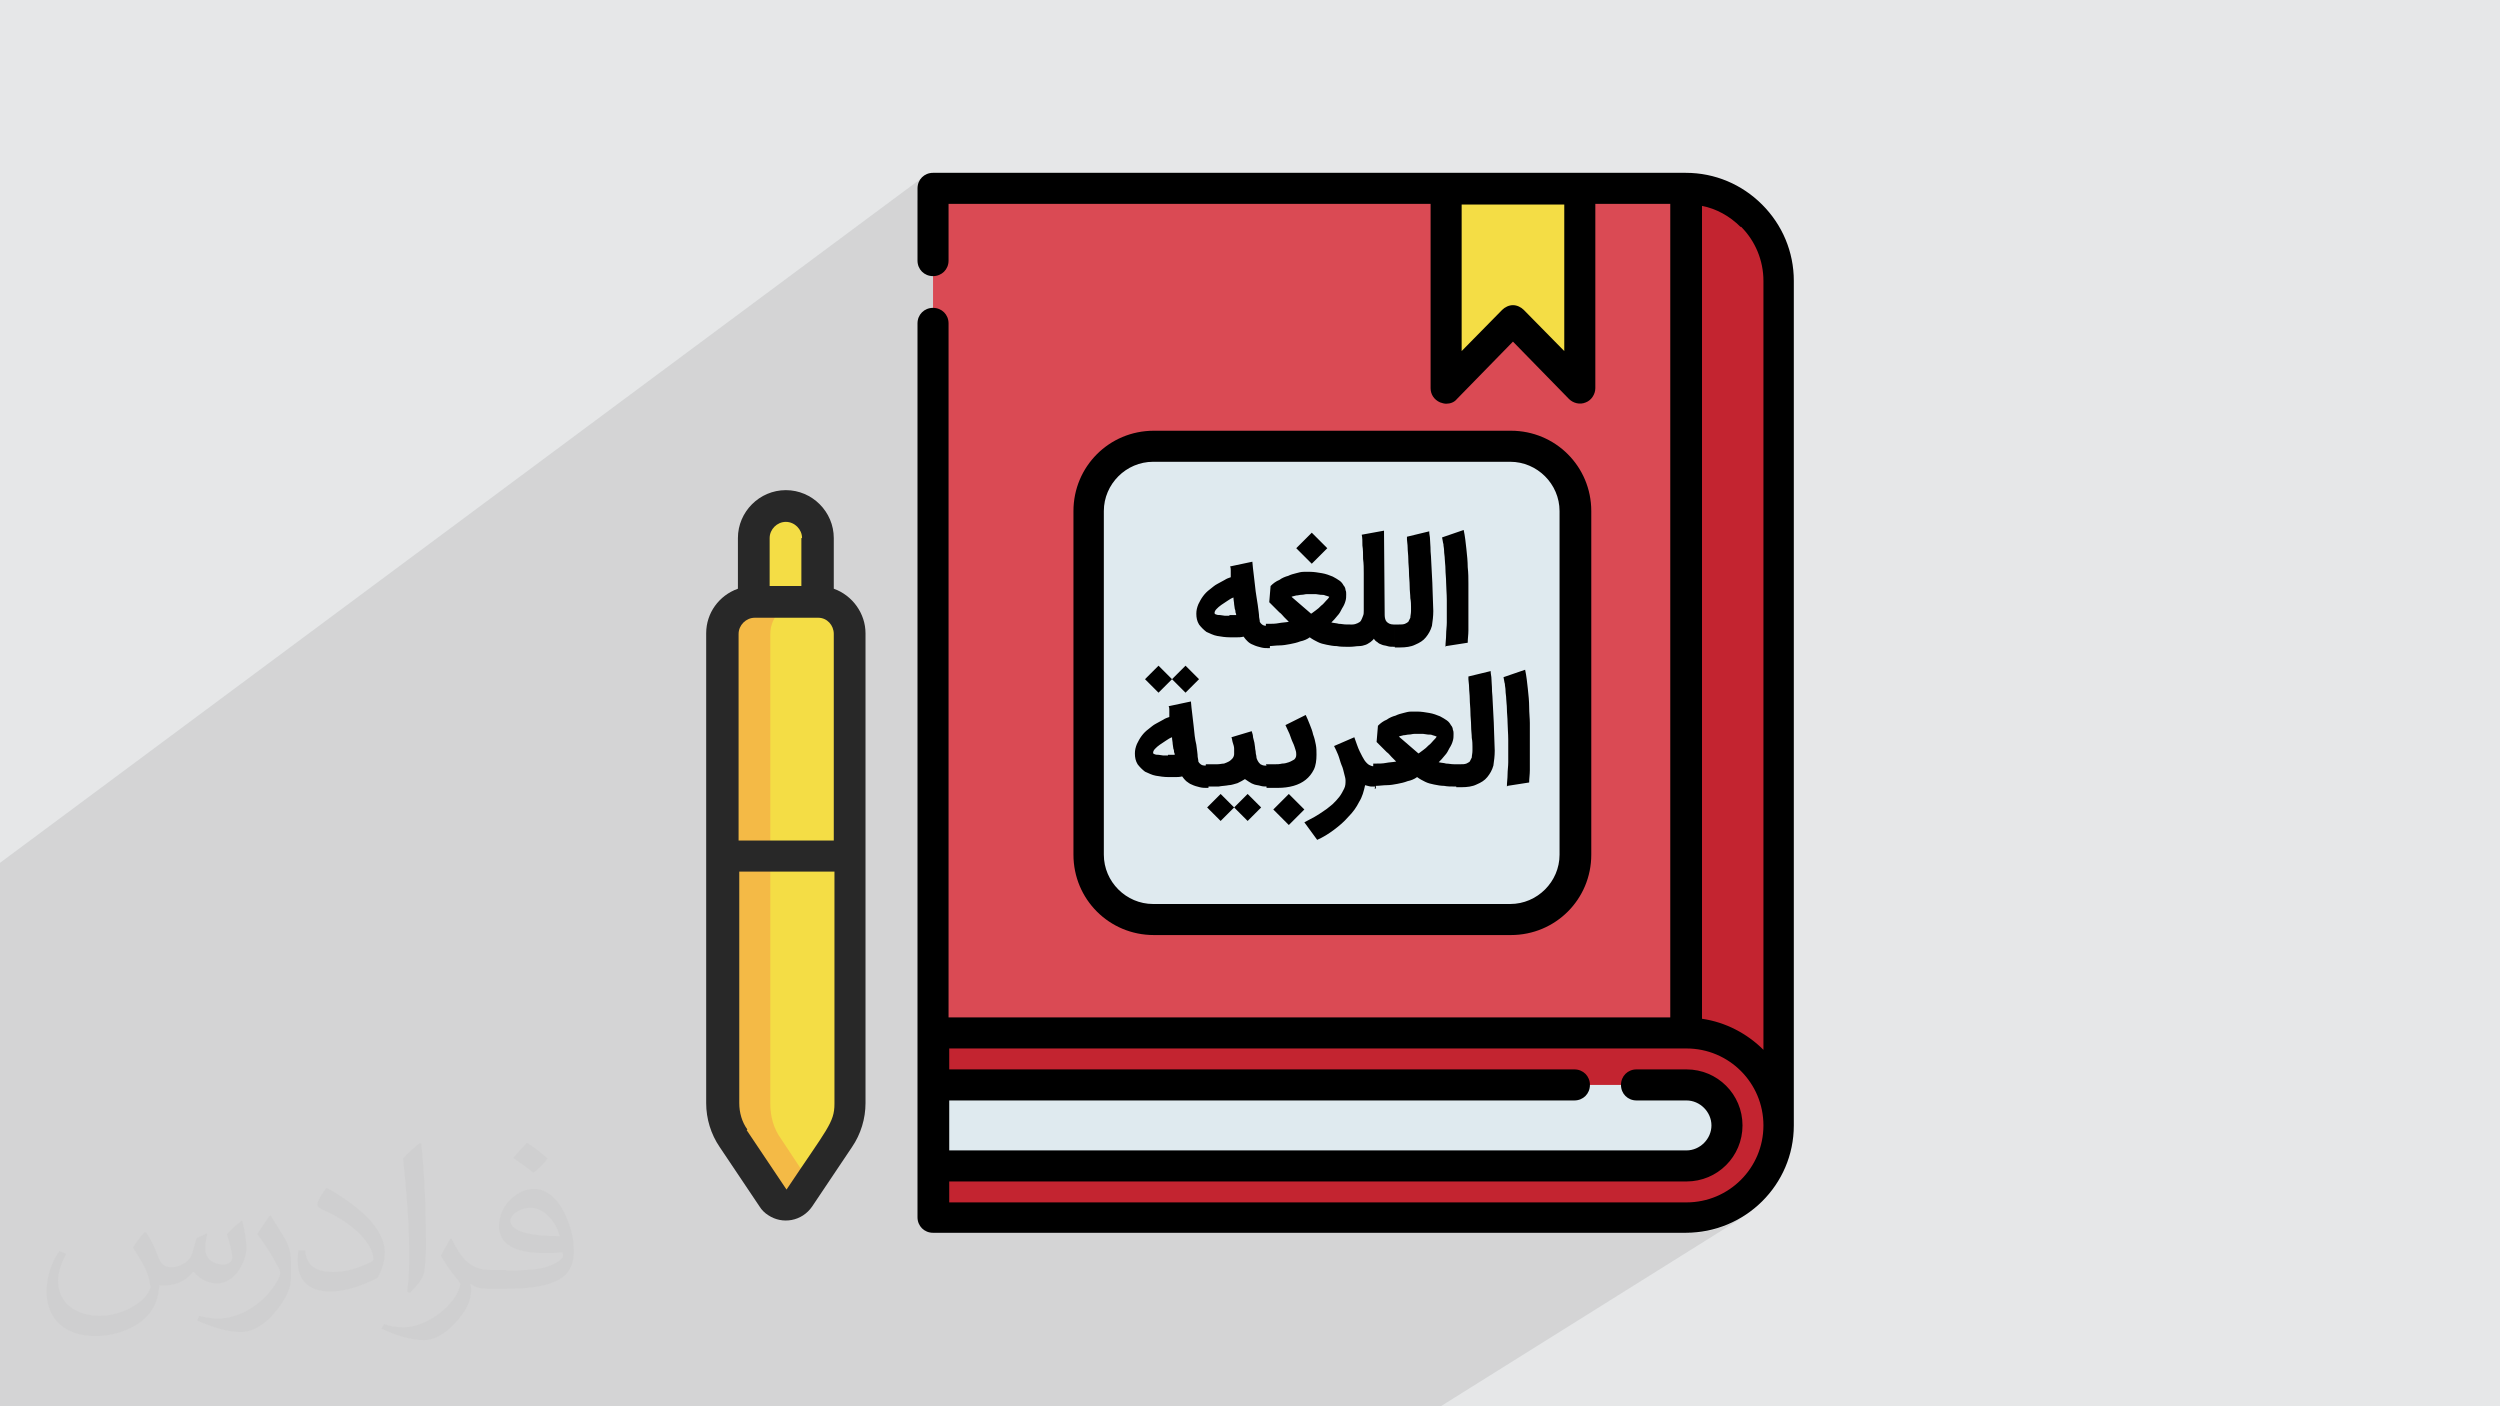
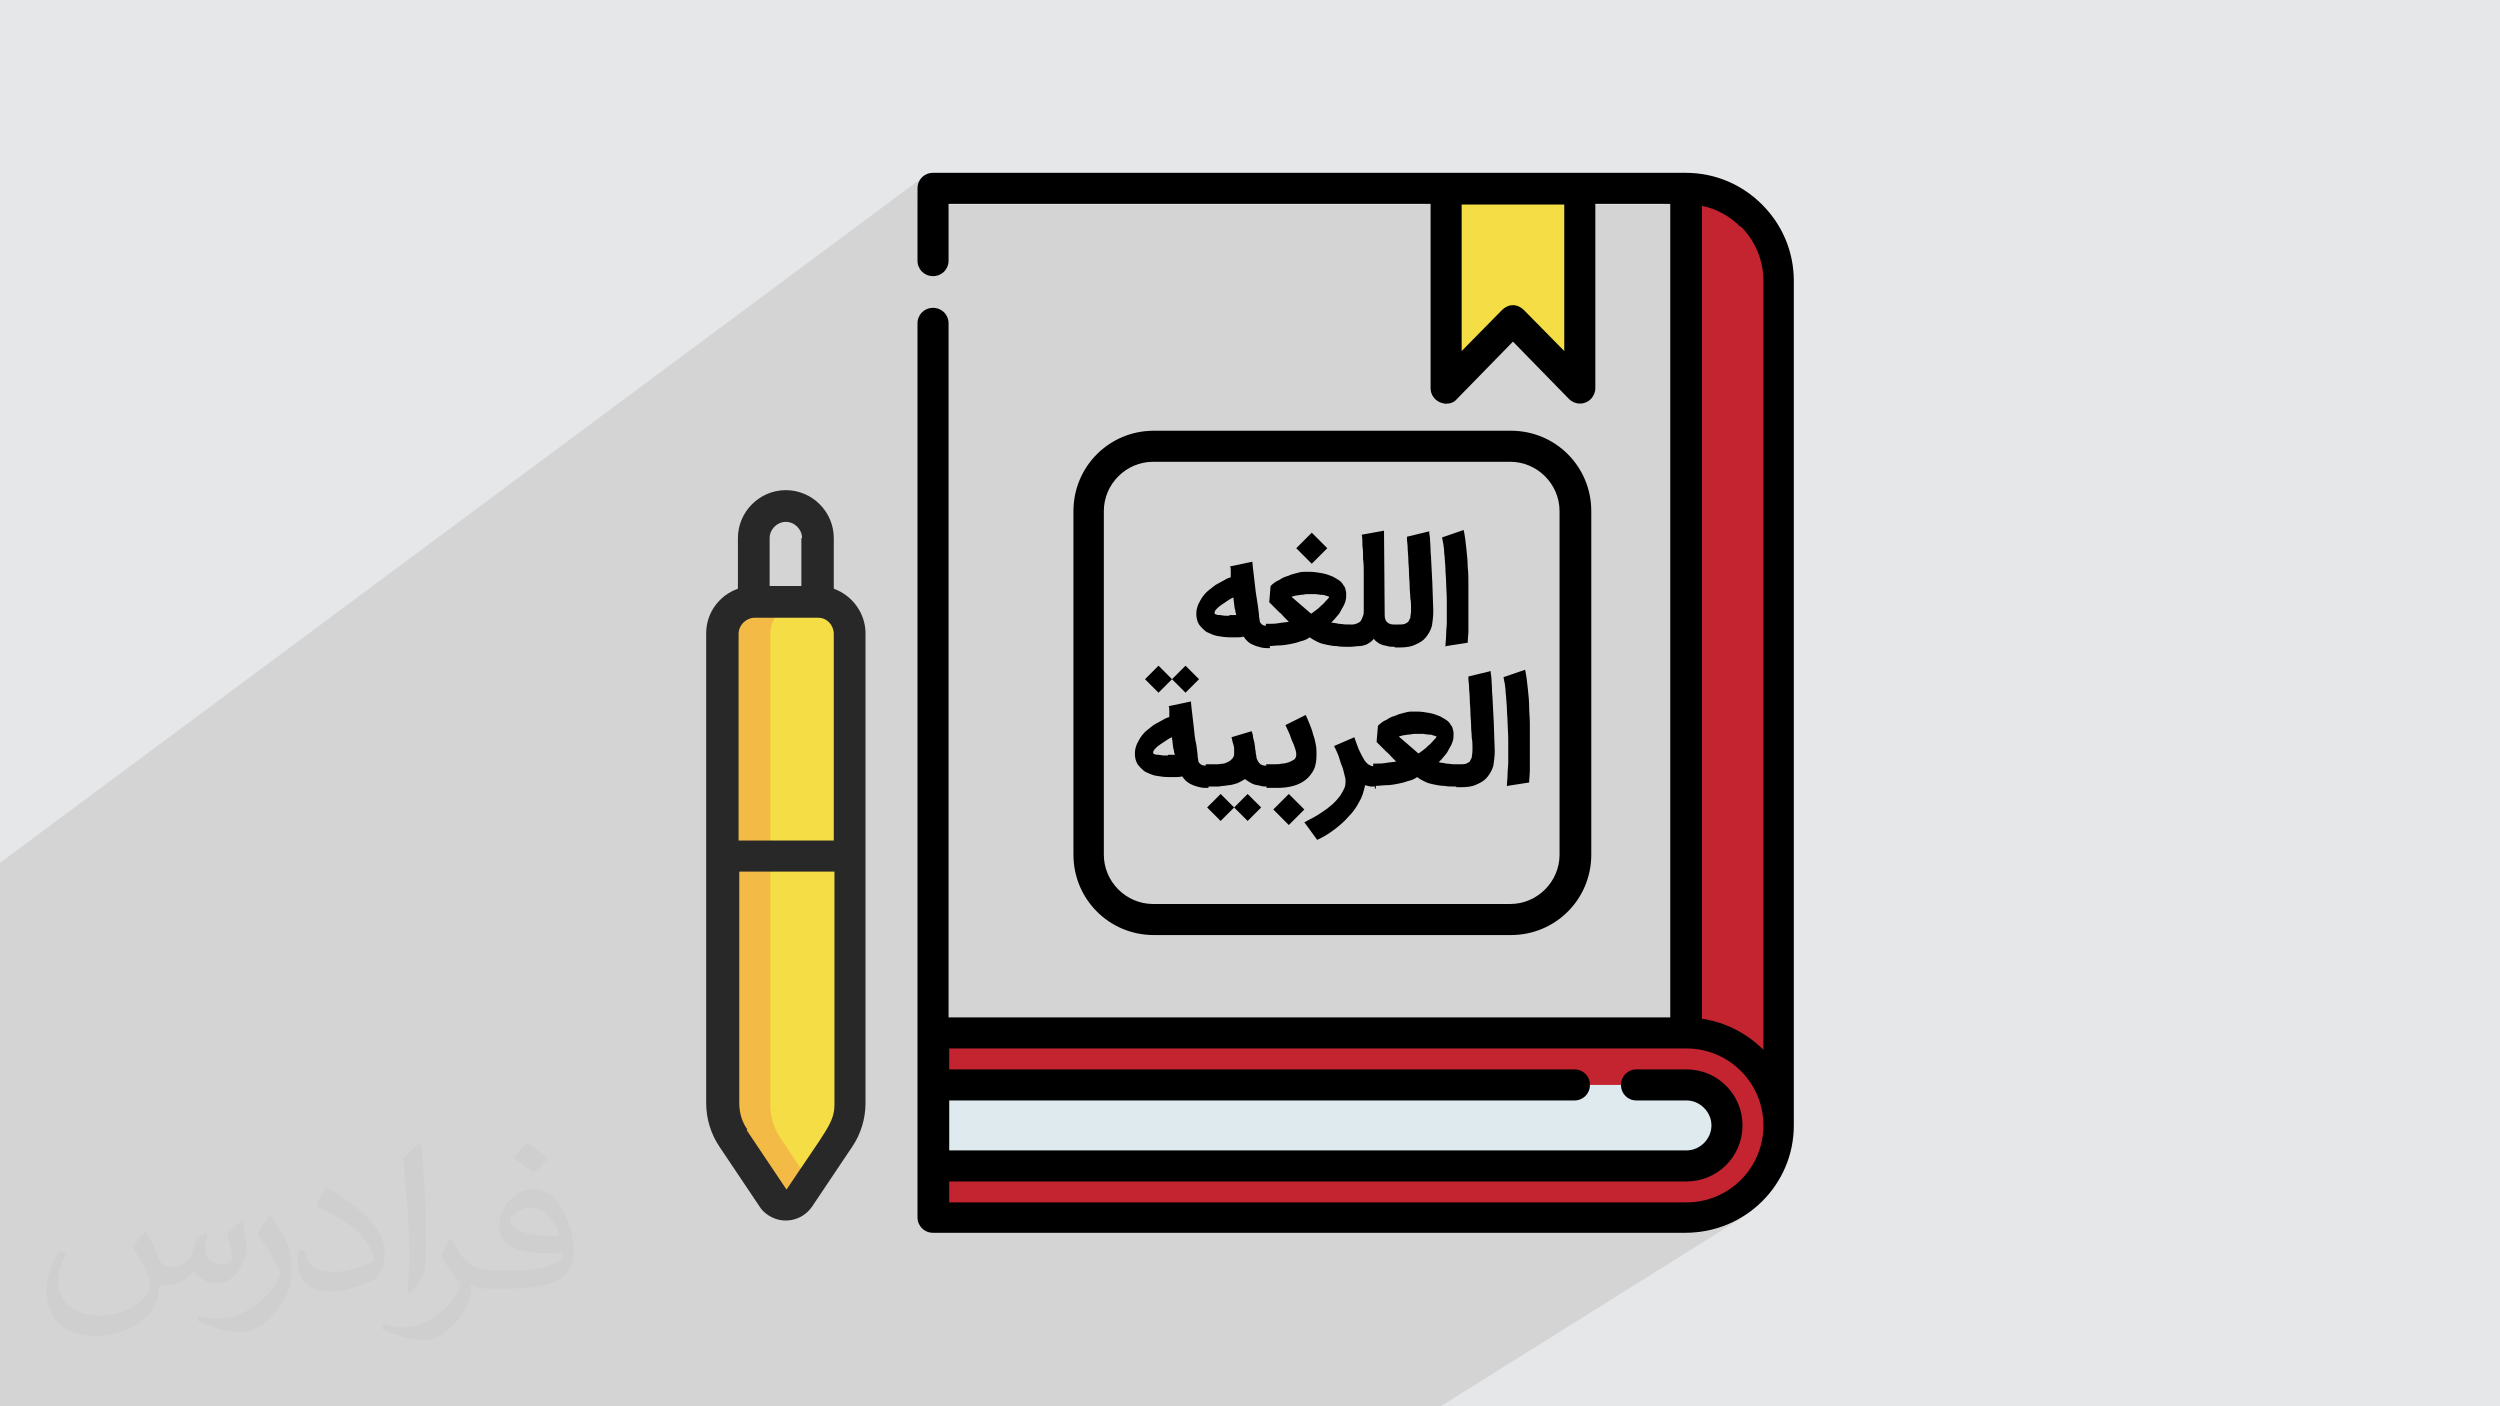
<svg xmlns="http://www.w3.org/2000/svg" xml:space="preserve" width="3.703in" height="2.083in" version="1.1" style="shape-rendering:geometricPrecision; text-rendering:geometricPrecision; image-rendering:optimizeQuality; fill-rule:evenodd; clip-rule:evenodd" viewBox="0 0 3703 2083" enable-background="new 0 0 512 512">
  <defs>
    <style type="text/css">
   
    .fil7 {fill:black}
    .fil4 {fill:#C32430}
    .fil3 {fill:#DA4A54}
    .fil5 {fill:#DFEAEF}
    .fil0 {fill:#E6E7E8}
    .fil6 {fill:#F4DD45}
    .fil10 {fill:#282828;fill-rule:nonzero}
    .fil11 {fill:black;fill-rule:nonzero}
    .fil9 {fill:#F4BA46;fill-rule:nonzero}
    .fil8 {fill:#F4DD45;fill-rule:nonzero}
    .fil2 {fill:#373435;fill-opacity:0.031}
    .fil1 {fill:#373435;fill-opacity:0.102}
   
  </style>
  </defs>
  <g id="Layer_x0020_1">
    <polygon class="fil0" points="0,0 3703,0 3703,2083 0,2083 " />
    <polygon class="fil1" points="71,2083 60,2083 55,2083 37,2083 34,2083 25,2083 18,2083 8,2083 0,2083 0,2076 0,2076 0,2070 0,2068 0,2061 0,2059 0,2047 0,2040 0,2039 0,2034 0,2022 0,2022 0,2021 0,2014 0,1971 0,1942 0,1936 0,1897 0,1882 0,1876 0,1862 0,1855 0,1845 0,1830 0,1816 0,1810 0,1761 0,1757 0,1757 0,1745 0,1734 0,1725 0,1725 0,1723 0,1714 0,1709 0,1709 0,1697 0,1697 0,1697 0,1693 0,1691 0,1687 0,1687 0,1663 0,1659 0,1624 0,1613 0,1608 0,1592 0,1585 0,1558 0,1474 0,1464 0,1431 0,1426 0,1389 0,1342 0,1304 0,1289 0,1278 1369,261 1366,263 1363,267 1361,271 1359,275 1359,280 1359,297 1382,280 1382,320 1405,303 2110,303 2142,280 2340,280 2340,319 2363,303 2464,303 2497,280 2497,321 2520,305 2524,306 2528,307 2532,308 2536,309 2540,311 2543,313 2547,314 2551,316 2554,318 2558,320 2561,323 2565,325 2568,328 2571,330 2574,333 2577,336 2581,340 2585,344 2588,349 2591,353 2594,358 2597,363 2600,368 2602,373 2604,378 2606,383 2607,389 2608,394 2609,399 2610,405 2610,411 2610,416 2610,1555 2543,1598 2543,1598 2550,1603 2556,1608 2561,1614 2566,1621 2570,1628 2573,1635 2576,1642 2578,1650 2579,1659 2580,1661 2633,1667 2569,1708 2566,1713 2561,1720 2556,1726 2550,1731 2543,1736 2472,1781 2497,1781 2509,1780 2520,1778 2531,1776 2541,1772 2551,1767 2560,1761 2493,1804 2497,1804 2504,1803 2511,1803 2518,1802 2524,1801 2531,1799 2538,1797 2544,1795 2550,1793 2556,1790 2562,1787 2568,1784 2500,1827 2505,1826 2513,1826 2521,1825 2529,1823 2537,1822 2544,1819 2552,1817 2559,1814 2566,1811 2573,1807 2580,1804 2134,2083 2092,2083 2089,2083 2053,2083 2050,2083 2018,2083 1994,2083 1976,2083 1952,2083 1924,2083 1910,2083 1902,2083 1900,2083 1821,2083 1784,2083 1753,2083 1718,2083 1647,2083 1640,2083 1634,2083 1615,2083 1582,2083 1558,2083 1212,2083 1174,2083 1133,2083 1121,2083 1077,2083 1045,2083 996,2083 962,2083 950,2083 939,2083 906,2083 885,2083 861,2083 839,2083 814,2083 794,2083 790,2083 771,2083 759,2083 744,2083 732,2083 730,2083 730,2083 720,2083 720,2083 710,2083 708,2083 705,2083 689,2083 688,2083 688,2083 688,2083 682,2083 678,2083 677,2083 670,2083 666,2083 662,2083 660,2083 659,2083 656,2083 653,2083 639,2083 632,2083 632,2083 623,2083 610,2083 593,2083 585,2083 582,2083 575,2083 572,2083 568,2083 568,2083 567,2083 562,2083 560,2083 537,2083 535,2083 532,2083 528,2083 526,2083 525,2083 516,2083 515,2083 511,2083 505,2083 505,2083 505,2083 505,2083 504,2083 492,2083 488,2083 483,2083 483,2083 483,2083 479,2083 458,2083 449,2083 445,2083 445,2083 438,2083 429,2083 426,2083 425,2083 421,2083 420,2083 416,2083 416,2083 400,2083 393,2083 392,2083 390,2083 383,2083 381,2083 380,2083 379,2083 376,2083 362,2083 358,2083 336,2083 326,2083 314,2083 297,2083 294,2083 290,2083 270,2083 252,2083 252,2083 248,2083 247,2083 242,2083 233,2083 231,2083 229,2083 229,2083 220,2083 216,2083 204,2083 203,2083 203,2083 202,2083 195,2083 192,2083 186,2083 184,2083 183,2083 183,2083 175,2083 173,2083 167,2083 167,2083 158,2083 156,2083 146,2083 146,2083 142,2083 138,2083 136,2083 135,2083 103,2083 100,2083 95,2083 88,2083 85,2083 74,2083 " />
    <path class="fil2" d="M217 1826c7,11 12,21 16,32 3,7 5,19 21,19 5,0 11,-1 17,-5 7,-3 12,-9 14,-17l6 -21 15 -7 1 1c-2,8 -3,16 -3,21 0,18 15,24 27,24 7,0 13,-4 13,-10 0,-8 -4,-23 -8,-35 7,-7 14,-14 22,-20l1 1c4,15 6,30 6,40 0,10 -4,20 -8,27 -7,14 -20,25 -36,25 -12,0 -25,-6 -34,-17l-1 0c-9,11 -22,20 -43,20l-7 0c-1,14 -4,24 -9,33 -13,25 -50,42 -85,42 -49,0 -73,-28 -73,-66 0,-23 8,-45 19,-60l10 4c-7,14 -12,27 -12,40 0,35 29,52 62,52 31,0 68,-19 75,-42 -3,-25 -12,-36 -26,-59 4,-7 10,-15 17,-23l1 0 0 0 0 0 2 1 0 0 0 0zm564 -133c10,6 20,14 30,23 -6,8 -12,15 -21,21 -10,-8 -20,-15 -30,-22 7,-8 14,-15 20,-22l0 0 0 0 1 0 0 0zm5 96c-17,0 -30,11 -30,19 0,17 33,23 73,23 -5,-20 -22,-42 -43,-42zm-37 93c22,0 41,-1 55,-4 16,-4 30,-12 30,-18 0,-2 0,-3 -1,-5 -9,1 -19,1 -29,1 -29,0 -52,-7 -61,-23 -2,-5 -4,-10 -4,-16 0,-16 7,-32 19,-42 10,-9 21,-14 33,-14 20,0 37,16 48,42 6,14 11,30 11,51 0,14 -4,25 -12,34 -16,15 -45,21 -90,21l-20 0 0 0 -5 0c-11,0 -19,-2 -25,-7l-1 0c0,3 1,5 1,7 0,10 -3,23 -10,33 -20,30 -42,43 -60,43 -19,0 -42,-7 -63,-17l4 -7c7,3 16,5 29,5 34,0 78,-33 84,-64 -1,-3 -4,-6 -7,-10 -10,-12 -16,-22 -22,-32 5,-10 10,-18 14,-25l2 0c14,29 28,46 57,46l5 0 0 0 21 0 0 0 0 0 -3 1 0 0 0 0zm-146 31c2,-14 3,-29 3,-43l0 -21c0,-39 -5,-96 -9,-133 7,-8 17,-17 25,-23l2 1c5,47 7,101 7,151 0,13 -1,26 -2,35 -1,12 -8,21 -22,35l-3 -1 0 0 0 0 -1 -1 0 0 0 0zm-151 -62c1,18 10,33 41,33 20,0 36,-5 55,-14 3,-1 5,-3 5,-5 0,-12 -9,-27 -24,-41 -14,-13 -34,-25 -51,-32 -6,-3 -8,-5 -8,-8 0,-5 7,-16 13,-24l2 0c20,11 43,27 60,44 15,16 25,33 25,51 0,13 -4,26 -11,38 -22,11 -46,20 -70,20 -29,0 -48,-14 -48,-45 0,-3 0,-9 1,-16l10 0 0 0 0 0 0 -1 0 0 0 0zm-52 -52l18 29c7,11 13,22 13,41l0 24c0,19 -12,39 -32,60 -15,14 -29,20 -42,20 -19,0 -40,-6 -65,-17l3 -7c8,2 17,4 28,4 36,0 72,-26 89,-58 2,-4 3,-7 3,-9 0,-4 -2,-8 -4,-11 -9,-17 -19,-33 -30,-47 6,-9 12,-18 18,-27l1 0 0 -2 0 0 0 0z" />
    <g id="_2508409494496">
-       <path class="fil3" d="M1382 280l0 1251 1115 122 137 15 0 -1251c0,-38 -15,-72 -40,-97 -25,-25 -59,-40 -97,-40l-1115 0z" />
      <path class="fil4" d="M2497 280l0 1372 137 15 0 -1251c0,-38 -15,-72 -40,-97 -25,-25 -59,-40 -97,-40l0 0z" />
      <path class="fil4" d="M1382 1531l1115 0c75,0 137,61 137,137 0,75 -61,137 -137,137l-1115 0 0 -273z" />
      <path class="fil5" d="M2497 1727c33,0 60,-27 60,-60 0,-33 -27,-60 -60,-60l-1115 0 0 120 1115 0z" />
      <polygon class="fil6" points="2142,576 2241,474 2340,576 2340,280 2142,280 " />
-       <path class="fil5" d="M1709 661l529 0c53,0 96,63 96,140l0 427c0,77 -43,140 -96,140l-529 0c-53,0 -96,-63 -96,-140l0 -427c0,-77 43,-140 96,-140l0 0z" />
      <path class="fil7" d="M1359 479c0,-13 10,-23 23,-23 13,0 23,10 23,23l0 1028 1069 0 0 -1205 -111 0 0 273c0,9 -6,18 -14,21 -9,4 -19,1 -25,-5l-83 -85 -83 85c-4,5 -10,7 -16,7 -3,0 -6,-1 -9,-2 -9,-4 -14,-12 -14,-21l0 -273 -714 0 0 84c0,13 -10,23 -23,23 -13,0 -23,-10 -23,-23l0 -107c0,-13 10,-23 23,-23l1115 0c43,0 83,17 113,47 30,30 47,70 47,113l0 1251c0,0 0,0 0,0 0,88 -72,159 -160,159l-1115 0c-13,0 -23,-10 -23,-23l0 -1325zm806 -176l0 217 60 -61c4,-4 10,-7 16,-7 6,0 12,3 16,7l60 61 0 -217 -153 0zm413 33c-16,-16 -36,-27 -57,-31l0 1204c35,5 67,22 91,46l0 -1139c0,-30 -12,-59 -33,-80l0 0zm-80 1445c63,0 114,-51 114,-114 0,-63 -51,-114 -114,-114l-1092 0 0 31 926 0c13,0 23,10 23,23 0,13 -10,23 -23,23l-926 0 0 74 1092 0c20,0 37,-17 37,-37 0,-20 -17,-37 -37,-37l-74 0c-13,0 -23,-10 -23,-23 0,-13 10,-23 23,-23l74 0c46,0 83,37 83,83 0,46 -37,83 -83,83l-1092 0 0 31 1092 0z" />
      <path class="fil7" d="M2238 638c66,0 119,53 119,119l0 509c0,66 -53,119 -119,119l-529 0c-66,0 -119,-53 -119,-119l0 -509c0,-66 53,-119 119,-119l529 0zm-603 119l0 509c0,40 33,73 73,73l529 0c40,0 73,-33 73,-73l0 -509c0,-40 -33,-73 -73,-73l-529 0c-40,0 -73,33 -73,73z" />
-       <path class="fil8" d="M1117 798l0 94 94 0 0 -94c0,-26 -21,-47 -47,-47 -26,0 -47,21 -47,47z" />
      <path class="fil8" d="M1070 1268l0 367c0,19 5,37 16,52l59 88c7,11 22,14 33,7 3,-2 5,-4 7,-7l59 -88c10,-15 16,-34 16,-52l0 -367 -188 0z" />
      <path class="fil9" d="M1141 1268l0 367c0,19 5,37 16,52l43 65 -16 24c-7,11 -22,14 -33,7 -3,-2 -5,-4 -7,-7l-59 -88c-10,-16 -16,-34 -16,-52l0 -367 71 0z" />
      <path class="fil8" d="M1070 939l0 329 188 0 0 -329c0,-26 -21,-47 -47,-47 0,0 0,0 0,0l-94 0c-26,0 -47,21 -47,47 0,0 0,0 0,0l0 0z" />
      <path class="fil9" d="M1117 892l71 0c-26,0 -47,21 -47,47 0,0 0,0 0,0l0 329 -71 0 0 -329c0,-26 21,-47 47,-47 0,0 0,0 0,0l0 0z" />
      <path class="fil10" d="M1106 1674l59 88c60,-90 71,-99 71,-127l0 -344 -141 0 0 343c0,14 4,28 12,39l0 0zm106 -759l-94 0c-13,0 -24,11 -24,24 0,0 0,0 0,0l0 306 141 0 0 -306c0,-13 -10,-24 -23,-24 0,0 0,0 0,0l0 0zm-24 -118c0,-13 -11,-24 -24,-24 -13,0 -24,11 -24,24l0 71 47 0 0 -71zm-24 -71c39,0 71,32 71,71l0 75c28,10 47,37 47,66l0 696c0,23 -7,46 -20,65l-59 88c-15,22 -44,27 -65,13 -5,-3 -10,-8 -13,-13l-59 -88c-13,-19 -20,-42 -20,-65l0 -696c0,-30 19,-56 47,-66l0 -75c0,-39 32,-71 71,-71l0 0z" />
      <path class="fil11" d="M1822 944c-7,0 -13,-1 -19,-2 -6,-1 -11,-4 -16,-6 -4,-3 -8,-7 -11,-11 -3,-5 -4,-10 -4,-16 0,-5 1,-9 3,-14 2,-4 4,-8 7,-12 3,-4 6,-7 10,-10 4,-3 7,-6 11,-8 4,-2 7,-4 11,-6 3,-2 6,-3 9,-4 0,-1 0,-2 0,-3 0,-1 0,-2 0,-3 0,-1 0,-3 0,-4 0,-2 0,-4 -1,-6l33 -7c1,13 3,25 4,36 1,11 3,20 4,28 1,8 2,14 2,18 1,4 1,7 1,7 1,2 3,4 5,5 2,1 5,1 8,1l2 0 0 33 -3 0c-3,0 -6,0 -10,-1 -4,-1 -8,-2 -12,-4 -3,-1 -6,-3 -8,-5 -2,-2 -4,-4 -6,-7 -4,1 -7,1 -10,1 -3,0 -7,0 -10,0zm-1 -33c1,0 3,0 5,0 2,0 3,0 5,0 0,-1 0,-2 -1,-4 0,-1 0,-3 -1,-5 0,-2 -1,-5 -1,-7 0,-3 -1,-6 -1,-10 -3,1 -6,3 -9,5 -3,2 -6,4 -9,6 -3,2 -5,4 -7,6 -2,2 -3,4 -3,6 0,1 1,2 2,2 2,1 4,1 6,1 2,0 5,1 7,1 3,0 5,0 7,0zm179 14l0 33 -4 0c-6,0 -11,0 -16,-1 -5,0 -10,-1 -15,-2 -5,-1 -9,-2 -13,-4 -4,-2 -8,-4 -12,-7 -4,3 -9,5 -14,6 -5,2 -10,3 -15,4 -5,1 -11,2 -16,2 -5,0 -11,1 -16,1l-4 0 0 -33 4 0c5,0 10,0 15,-1 5,-1 10,-1 15,-2 -2,-2 -5,-5 -7,-7 -2,-2 -4,-5 -7,-7 -2,-2 -5,-5 -7,-7 -2,-2 -5,-5 -8,-8l2 -24c4,-4 8,-7 13,-9 4,-3 9,-5 13,-6 4,-2 8,-3 12,-4 4,-1 7,-2 11,-2 2,0 3,0 5,0 2,0 3,0 5,0 5,0 11,1 17,2 6,1 11,3 16,5 4,2 7,4 10,6 3,2 5,5 6,7 2,2 3,5 3,7 1,2 1,4 1,6 0,3 0,7 -1,10 -1,4 -3,8 -5,11 -2,4 -4,8 -7,11 -3,4 -6,7 -9,10 4,1 8,1 11,2 4,0 7,1 12,1l4 0zm-58 -45c-2,0 -4,0 -6,0 -3,0 -5,1 -8,1 -3,0 -5,1 -8,1 -3,1 -5,1 -7,2l29 25c2,-1 4,-3 7,-5 3,-2 5,-4 8,-7 3,-2 5,-5 7,-7 2,-2 4,-4 5,-6 -2,-1 -3,-1 -6,-2 -2,-1 -4,-1 -7,-1 -2,0 -5,-1 -7,-1 -2,0 -4,0 -6,0zm1 -45l-23 -23 23 -23 23 23 -23 23zm53 90l7 0c3,0 6,-1 8,-2 2,-1 4,-2 5,-4 1,-2 2,-4 3,-7 1,-2 1,-5 1,-8 0,-4 0,-9 0,-15 0,-6 0,-12 0,-19 0,-7 0,-14 0,-21 0,-7 0,-14 -1,-21 0,-7 0,-14 -1,-20 0,-6 0,-12 -1,-16l33 -6 1 125c0,4 1,8 3,10 2,2 5,4 10,4l2 0 0 33 -2 0c-3,0 -6,0 -9,-1 -3,-1 -6,-1 -8,-2 -3,-1 -5,-2 -7,-4 -2,-1 -4,-3 -5,-5 -1,2 -3,3 -5,5 -2,1 -4,3 -7,4 -3,1 -6,2 -10,2 -4,0 -8,1 -13,1l-7 0 0 -33zm68 0l8 0c4,0 6,0 9,-1 2,-1 4,-2 5,-3 1,-2 2,-4 3,-6 0,-3 1,-6 1,-10 0,-1 0,-3 0,-6 0,-3 0,-8 -1,-13 0,-5 -1,-11 -1,-18 0,-7 -1,-13 -1,-20 0,-7 -1,-13 -1,-20 0,-6 -1,-12 -1,-17 0,-5 -1,-9 -1,-12 0,-2 0,-4 0,-4l33 -8c0,1 0,4 1,9 0,5 1,12 1,21 1,9 1,21 2,35 1,14 1,32 2,53 0,8 -1,15 -2,22 -2,7 -5,12 -9,17 -4,5 -9,8 -16,11 -6,3 -14,4 -22,4l-8 0 0 -33zm77 33c0,-6 1,-12 1,-18 0,-6 1,-12 1,-18 0,-6 0,-12 0,-17 0,-6 0,-11 0,-16 0,-10 -1,-19 -1,-26 0,-7 -1,-14 -1,-20 0,-6 -1,-11 -1,-15 0,-4 -1,-8 -1,-12 0,-4 -1,-7 -1,-10 -1,-3 -1,-6 -2,-10l32 -11c2,9 3,19 4,28 1,9 2,19 2,27 1,9 1,17 1,24 0,7 0,14 0,19 0,5 0,10 0,16 0,6 0,11 0,17 0,6 0,12 0,18 0,6 -1,12 -1,18l-32 5zm-410 193c-7,0 -13,-1 -19,-2 -6,-1 -11,-4 -16,-6 -4,-3 -8,-7 -11,-11 -3,-5 -4,-10 -4,-16 0,-5 1,-9 3,-14 2,-4 4,-8 7,-12 3,-4 6,-7 10,-10 4,-3 7,-6 11,-8 4,-2 7,-4 11,-6 3,-2 6,-3 9,-4 0,-1 0,-2 0,-3 0,-1 0,-2 0,-3 0,-1 0,-3 0,-4 0,-2 0,-4 -1,-6l33 -7c1,13 3,25 4,36 1,11 2,20 4,28 1,8 2,14 2,18 1,4 1,7 1,7 1,2 3,4 5,5 2,1 5,1 8,1l2 0 0 33 -3 0c-3,0 -6,0 -10,-1 -4,-1 -8,-2 -12,-4 -3,-1 -5,-3 -8,-5 -2,-2 -4,-4 -6,-7 -4,1 -7,1 -10,1 -3,0 -7,0 -10,0zm-1 -33c1,0 3,0 5,0 2,0 3,0 5,0 0,-1 0,-2 -1,-4 0,-1 0,-3 -1,-5 0,-2 -1,-5 -1,-7 0,-3 -1,-6 -1,-10 -3,1 -6,3 -9,5 -3,2 -6,4 -9,6 -3,2 -5,4 -7,6 -2,2 -3,4 -3,6 0,1 1,2 2,2 2,1 4,1 6,1 2,0 5,1 7,1 3,0 5,0 7,0zm6 -112l-20 20 -20 -20 20 -20 20 20 20 -20 20 20 -20 20 -20 -20zm143 126l0 33 -2 0c-3,0 -7,0 -10,-1 -3,-1 -6,-1 -9,-2 -3,-1 -5,-2 -8,-4 -2,-1 -4,-3 -6,-4 -3,2 -7,4 -11,6 -4,1 -9,3 -13,3 -5,1 -10,1 -15,2 -5,0 -10,0 -15,0l-4 0 0 -33 4 0c5,0 10,0 13,0 4,0 7,-1 10,-1 3,-1 5,-2 7,-3 2,-1 4,-3 5,-4 2,-2 3,-5 3,-7 0,-3 0,-6 0,-8 0,-3 -1,-6 -2,-9 -1,-3 -1,-6 -2,-8l30 -9c1,3 2,6 2,9 1,3 1,5 2,8 0,2 1,5 1,7 0,3 1,5 1,8 0,2 1,4 1,6 0,2 1,4 2,6 1,2 2,3 4,5 2,1 4,2 7,2l2 0zm-51 64l-20 20 -20 -20 20 -20 20 20 20 -20 20 20 -20 20 -20 -20zm47 -64l14 0c3,0 6,0 10,-1 4,0 7,-1 10,-2 3,-1 6,-3 8,-4 2,-2 3,-4 3,-7 0,-2 0,-4 -1,-7 -1,-3 -2,-7 -4,-11 -2,-4 -3,-8 -5,-13 -2,-4 -4,-9 -6,-13l30 -15c2,4 4,9 6,14 2,5 4,10 5,15 2,5 3,10 4,15 1,5 1,10 1,15 0,8 -1,16 -4,22 -3,6 -7,11 -12,15 -5,4 -11,7 -18,9 -7,2 -15,3 -23,3l-17 0 0 -33zm34 90l-23 -23 23 -23 23 23 -23 23zm128 -57c-2,0 -4,0 -6,0 -2,0 -5,-1 -9,-2 -2,9 -4,17 -9,25 -4,8 -9,15 -16,22 -6,7 -13,13 -21,19 -8,6 -16,11 -25,15l-19 -26c5,-3 10,-5 15,-8 5,-3 10,-6 14,-9 5,-3 9,-7 13,-10 4,-4 7,-7 10,-11 3,-4 5,-8 7,-12 2,-4 2,-8 2,-12 0,-3 -1,-6 -2,-10 -1,-4 -2,-9 -4,-13 -2,-5 -3,-10 -5,-15 -2,-5 -4,-9 -6,-13l30 -13c3,8 5,15 8,21 3,6 5,10 7,13 2,3 5,6 7,7 2,1 4,2 7,2l3 0 0 33 -2 0zm122 -33l0 33 -4 0c-6,0 -11,0 -16,-1 -5,0 -10,-1 -15,-2 -5,-1 -9,-2 -13,-4 -4,-2 -8,-4 -12,-7 -4,3 -9,5 -14,6 -5,2 -10,3 -15,4 -5,1 -11,2 -16,2 -5,0 -11,1 -16,1l-4 0 0 -33 4 0c5,0 10,0 15,-1 5,-1 10,-1 15,-2 -2,-2 -5,-5 -7,-7 -2,-2 -4,-5 -7,-7 -2,-2 -5,-5 -7,-7 -2,-2 -5,-5 -8,-8l2 -24c4,-4 8,-7 13,-9 4,-3 9,-5 13,-6 4,-2 8,-3 12,-4 4,-1 7,-2 11,-2 2,0 3,0 5,0 2,0 3,0 5,0 5,0 11,1 17,2 6,1 11,3 16,5 4,2 7,4 10,6 3,2 5,5 6,7 2,2 3,5 3,7 1,2 1,4 1,6 0,3 0,7 -1,10 -1,4 -3,8 -5,11 -2,4 -4,8 -7,11 -3,4 -6,7 -9,10 4,1 8,1 11,2 4,0 7,1 12,1l4 0zm-58 -45c-2,0 -4,0 -6,0 -3,0 -5,1 -8,1 -3,0 -5,1 -8,1 -3,1 -5,1 -7,2l29 25c2,-1 4,-3 7,-5 3,-2 5,-4 8,-7 3,-2 5,-5 7,-7 2,-2 4,-4 5,-6 -2,-1 -3,-1 -6,-2 -2,-1 -4,-1 -7,-1 -2,0 -5,-1 -7,-1 -2,0 -4,0 -6,0zm54 45l8 0c4,0 6,0 9,-1 2,-1 4,-2 5,-3 1,-2 2,-4 3,-6 0,-3 1,-6 1,-10 0,-1 0,-3 0,-6 0,-3 0,-8 -1,-13 0,-5 -1,-11 -1,-18 0,-7 -1,-13 -1,-20 0,-7 -1,-13 -1,-20 0,-6 -1,-12 -1,-17 0,-5 -1,-9 -1,-12 0,-2 0,-4 0,-4l33 -8c0,1 0,4 1,9 0,5 1,12 1,21 1,9 1,21 2,35 1,14 1,32 2,53 0,8 -1,15 -2,22 -2,7 -5,12 -9,17 -4,5 -9,8 -16,11 -6,3 -14,4 -22,4l-8 0 0 -33zm77 33c0,-6 1,-12 1,-18 0,-6 1,-12 1,-18 0,-6 0,-12 0,-17 0,-6 0,-11 0,-16 0,-10 -1,-19 -1,-26 0,-7 -1,-14 -1,-20 0,-6 -1,-11 -1,-15 0,-4 -1,-8 -1,-12 0,-4 -1,-7 -1,-10 -1,-3 -1,-6 -2,-10l32 -11c2,9 3,19 4,28 1,9 2,19 2,27 0,9 1,17 1,24 0,7 0,14 0,19 0,5 0,10 0,16 0,6 0,11 0,17 0,6 0,12 0,18 0,6 -1,12 -1,18l-32 5z" />
    </g>
  </g>
</svg>